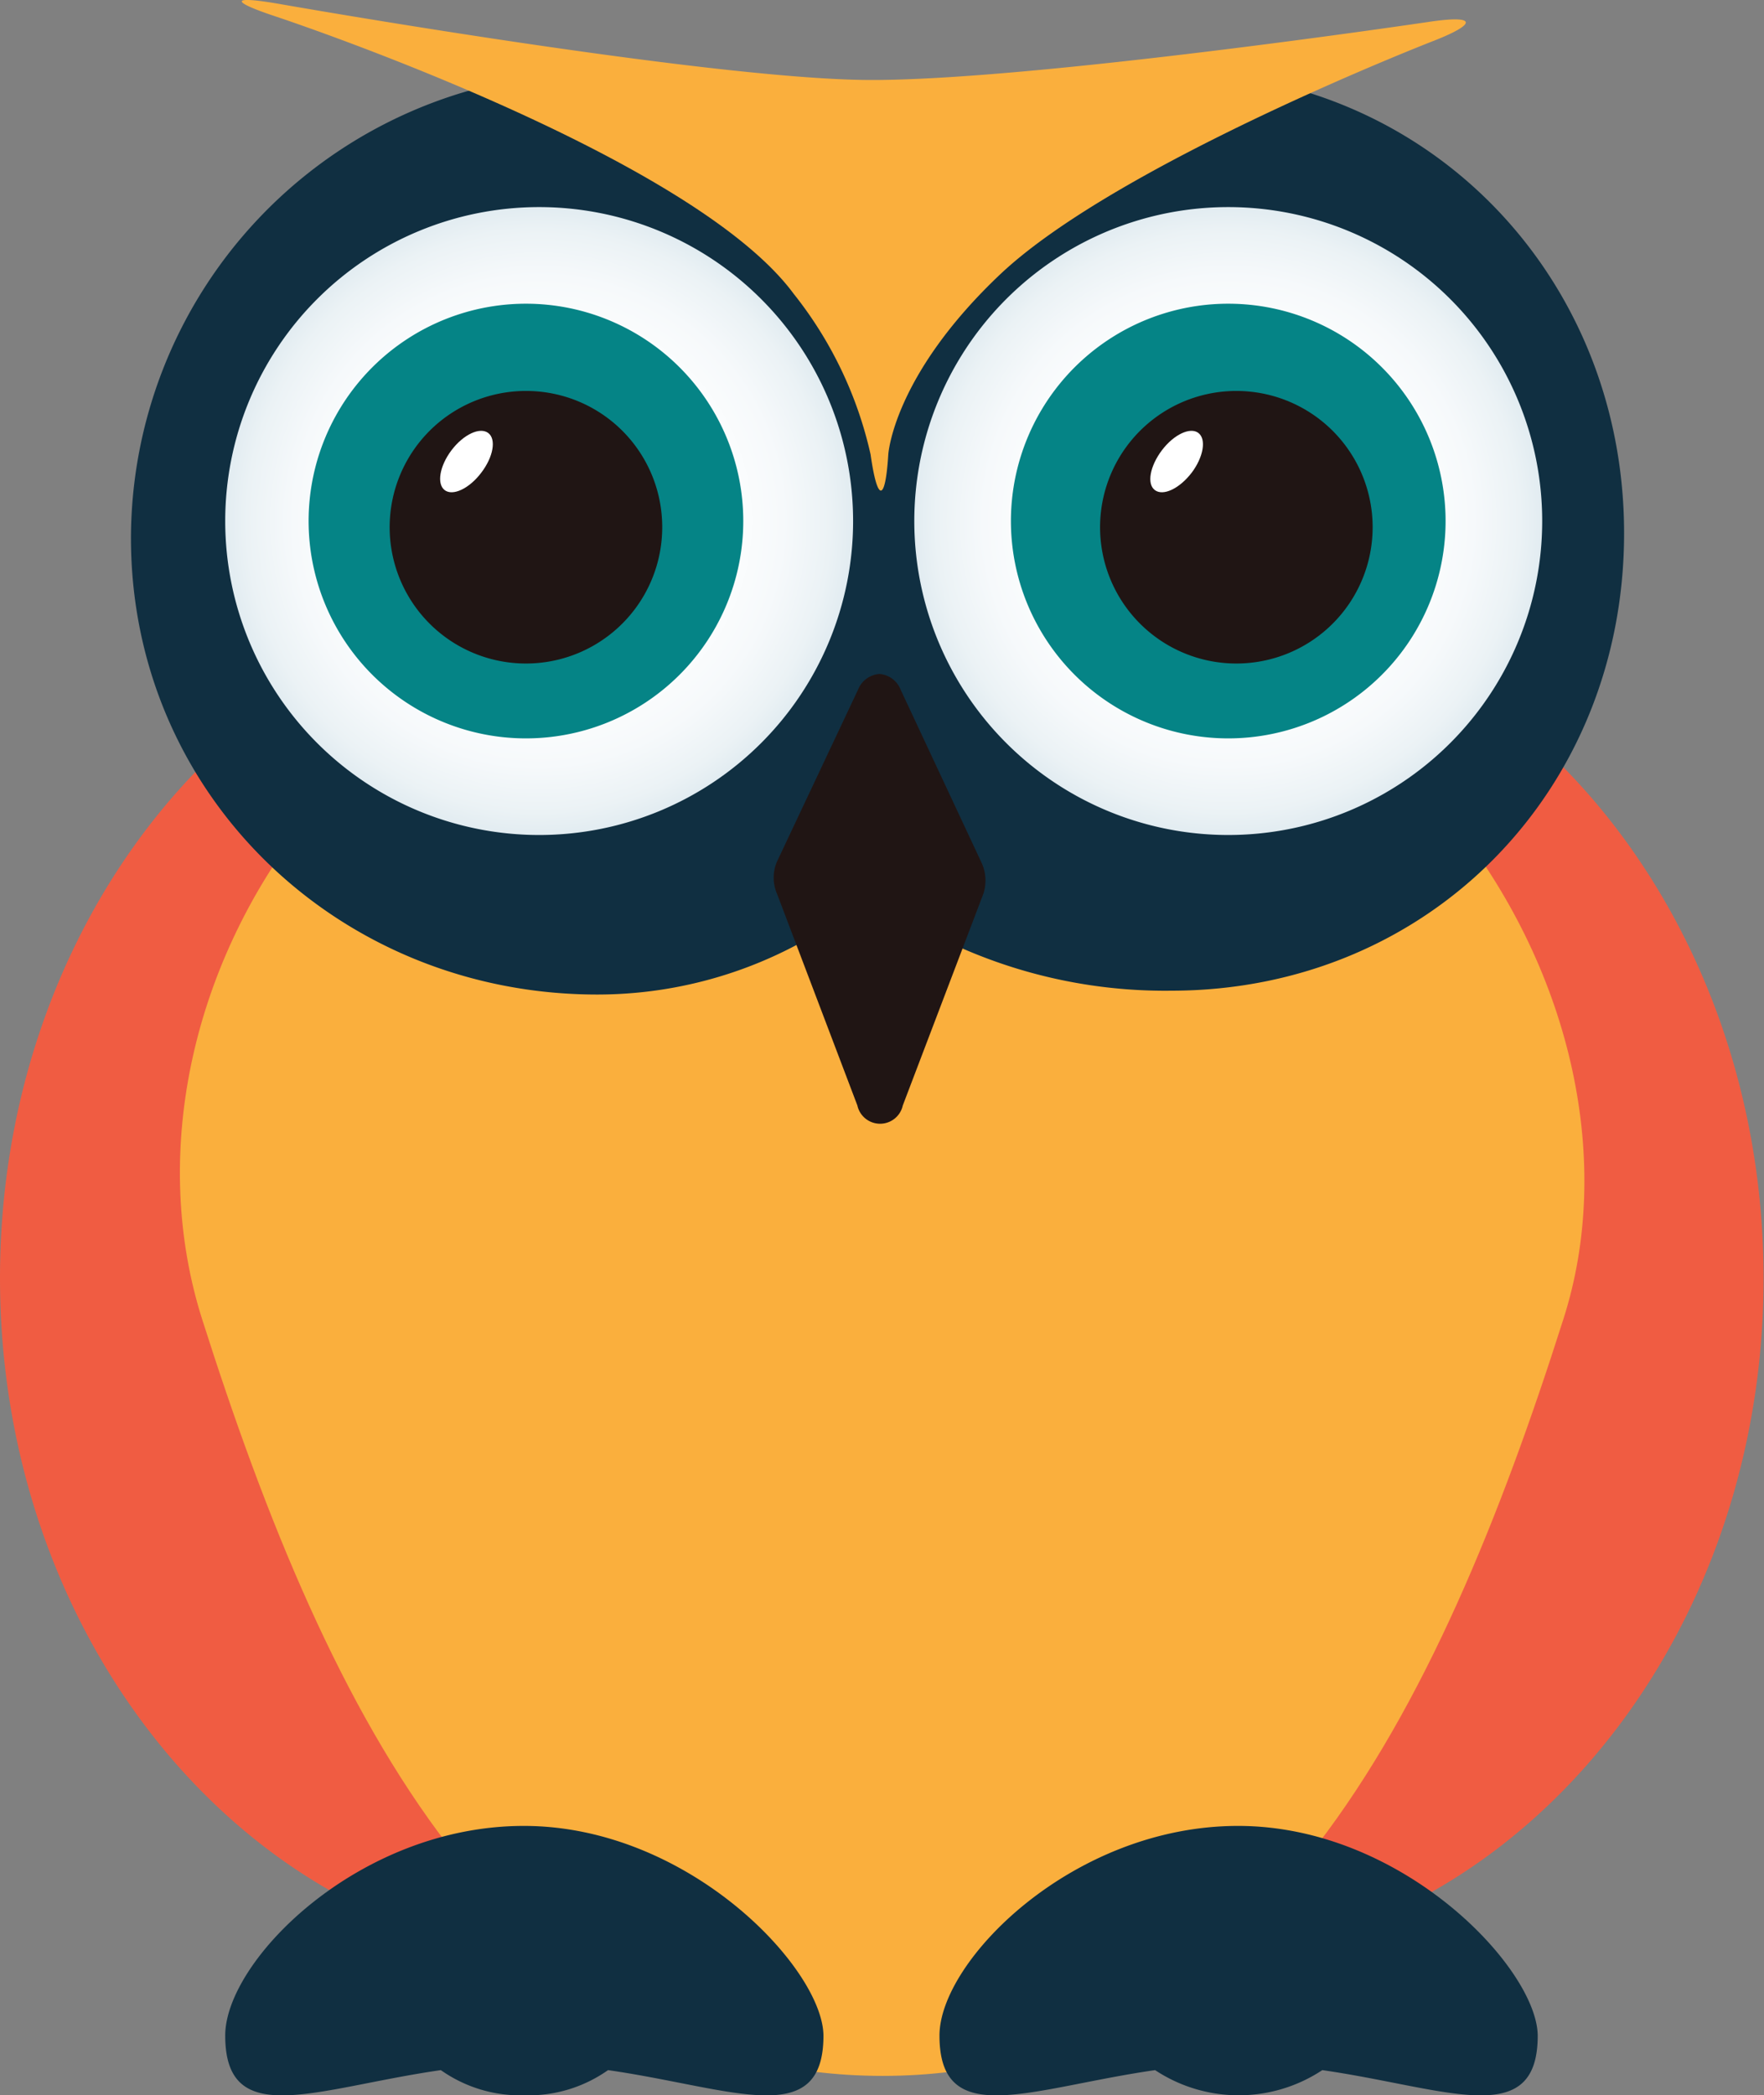
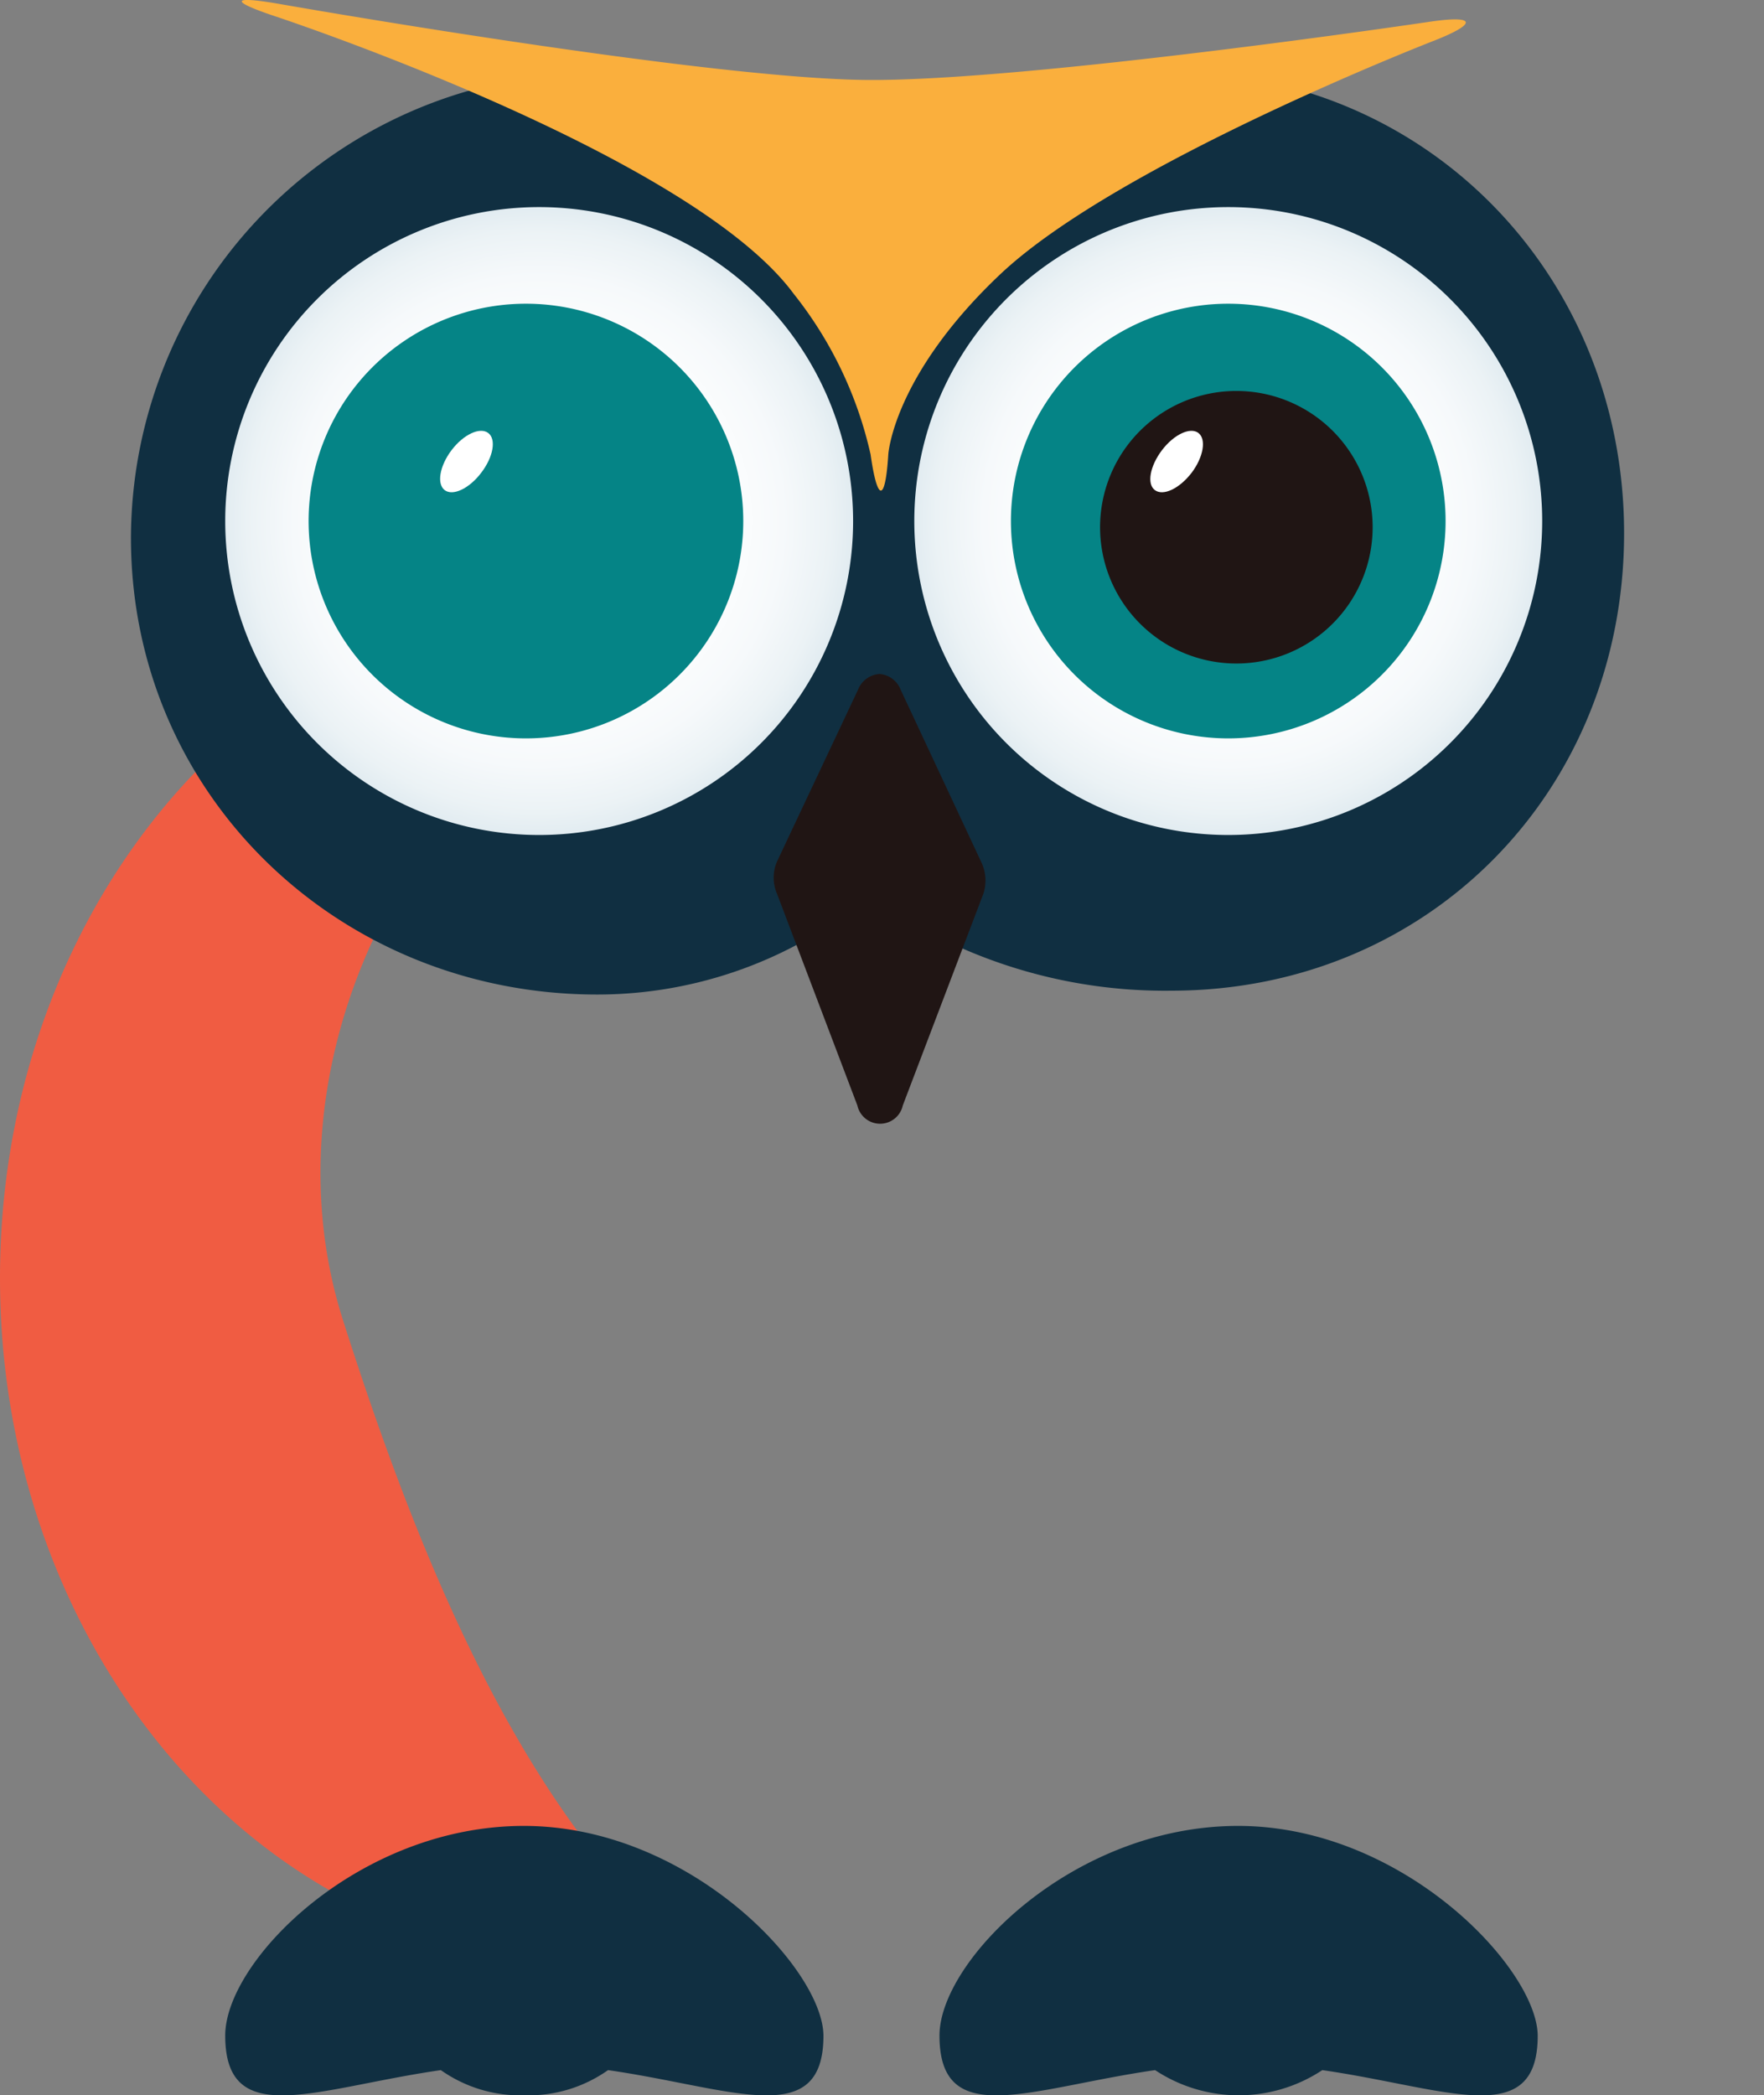
<svg xmlns="http://www.w3.org/2000/svg" xmlns:xlink="http://www.w3.org/1999/xlink" viewBox="0 0 82.71 98.24">
  <rect x="0" y="0" width="82.71" height="98.24" fill="#808080" stroke="none" />
  <defs>
    <style>.cls-1{fill:#f05c42;}.cls-2{fill:#faaf3d;}.cls-3{fill:#102f41;}.cls-4{fill:url(#radial-gradient);}.cls-5{fill:url(#radial-gradient-2);}.cls-6{fill:#058486;}.cls-7{fill:#201514;}.cls-8{fill:#fff;}</style>
    <radialGradient id="radial-gradient" cx="57.59" cy="24.42" r="14.71" gradientUnits="userSpaceOnUse">
      <stop offset="0" stop-color="#fff" />
      <stop offset="0.58" stop-color="#fdfefe" />
      <stop offset="0.78" stop-color="#f6f9fb" />
      <stop offset="0.93" stop-color="#ebf2f5" />
      <stop offset="1" stop-color="#e2ecf1" />
    </radialGradient>
    <radialGradient id="radial-gradient-2" cx="25.25" cy="24.42" r="14.71" xlink:href="#radial-gradient" />
  </defs>
  <g id="Ebene_2" data-name="Ebene 2">
    <g id="object">
      <path class="cls-1" d="M16.07,61.86c-3.79-11.94,2.86-27.16,18-33A24.56,24.56,0,0,0,27.69,28C12.4,28,0,42.28,0,59.92s12.4,32,27.69,32a24.78,24.78,0,0,0,4.5-.42C24.63,84.92,19.85,73.74,16.07,61.86Z" />
-       <path class="cls-1" d="M66.64,61.86c3.79-11.94-2.86-27.16-18-33A24.43,24.43,0,0,1,55,28c15.29,0,27.69,14.3,27.69,31.94s-12.4,32-27.69,32a24.78,24.78,0,0,1-4.5-.42C58.08,84.92,62.86,73.74,66.64,61.86Z" />
-       <path class="cls-2" d="M73.3,61.86C67.43,80.33,59,97.33,41.39,97.33s-26-16.87-31.91-35.47c-4.8-15.11,7.13-35.48,31.91-35.48C65.71,26.38,78,47.25,73.3,61.86Z" />
      <path class="cls-3" d="M54.84,3.36A21.79,21.79,0,0,0,41.42,8,21.87,21.87,0,0,0,6.14,25.22C6.14,37.3,15.93,46.63,28,46.63A19.94,19.94,0,0,0,40.78,42a23.76,23.76,0,0,0,14.15,4.45C67,46.44,76.15,37.07,76.15,25S66.91,3.36,54.84,3.36Z" />
      <path class="cls-4" d="M72.31,24.42A14.72,14.72,0,1,1,57.59,9.71,14.72,14.72,0,0,1,72.31,24.42Z" />
      <path class="cls-5" d="M40,24.42A14.72,14.72,0,1,1,25.25,9.71,14.72,14.72,0,0,1,40,24.42Z" />
      <path class="cls-6" d="M34.85,24.42A10.19,10.19,0,1,1,24.67,14.24,10.19,10.19,0,0,1,34.85,24.42Z" />
      <path class="cls-6" d="M67.78,24.42A10.19,10.19,0,1,1,57.59,14.24,10.19,10.19,0,0,1,67.78,24.42Z" />
-       <path class="cls-7" d="M31.05,24.72a6.39,6.39,0,1,1-6.38-6.39A6.38,6.38,0,0,1,31.05,24.72Z" />
      <path class="cls-7" d="M64.36,24.72A6.39,6.39,0,1,1,58,18.33,6.39,6.39,0,0,1,64.36,24.72Z" />
      <path class="cls-8" d="M22.56,22.17c-.56.74-1.33,1.1-1.71.81s-.24-1.13.32-1.87,1.33-1.1,1.72-.81S23.13,21.43,22.56,22.17Z" />
      <path class="cls-8" d="M55.87,22.17c-.57.74-1.33,1.1-1.72.81s-.23-1.13.33-1.87,1.33-1.1,1.71-.81S56.43,21.43,55.87,22.17Z" />
      <path class="cls-2" d="M40.82,21.31c.32,2.26.69,2.25.83,0,0,0,.22-3.7,5.26-8.46,5.51-5.19,20.3-10.93,20.3-10.93,2.12-.83,2-1.23-.24-.89,0,0-18.66,2.77-26.28,2.72S13.07.18,13.07.18c-2.25-.39-2.32-.13-.15.59,0,0,19.43,6.42,24.29,13A18.6,18.6,0,0,1,40.82,21.31Z" />
      <path class="cls-7" d="M46,40.4l-3.77-8.06a1.16,1.16,0,0,0-1-.74,1.17,1.17,0,0,0-1,.74L36.43,40.4a1.9,1.9,0,0,0,0,1.5l3.77,9.93a1.09,1.09,0,0,0,2.13,0l3.78-9.93A2,2,0,0,0,46,40.4Z" />
      <path class="cls-3" d="M24.56,85.61c-7.75,0-14,6.32-14,9.83,0,4.47,4.27,2.46,10.11,1.62a6.46,6.46,0,0,0,3.92,1.18,6.46,6.46,0,0,0,3.92-1.18c5.83.84,10.1,2.85,10.1-1.62C38.58,92.3,32.3,85.61,24.56,85.61Z" />
      <path class="cls-3" d="M58.05,85.61c-7.75,0-14,6.32-14,9.83,0,4.47,4.27,2.46,10.11,1.62a7.1,7.1,0,0,0,7.84,0c5.83.84,10.1,2.85,10.1-1.62C72.07,92.3,65.79,85.61,58.05,85.61Z" />
    </g>
  </g>
</svg>